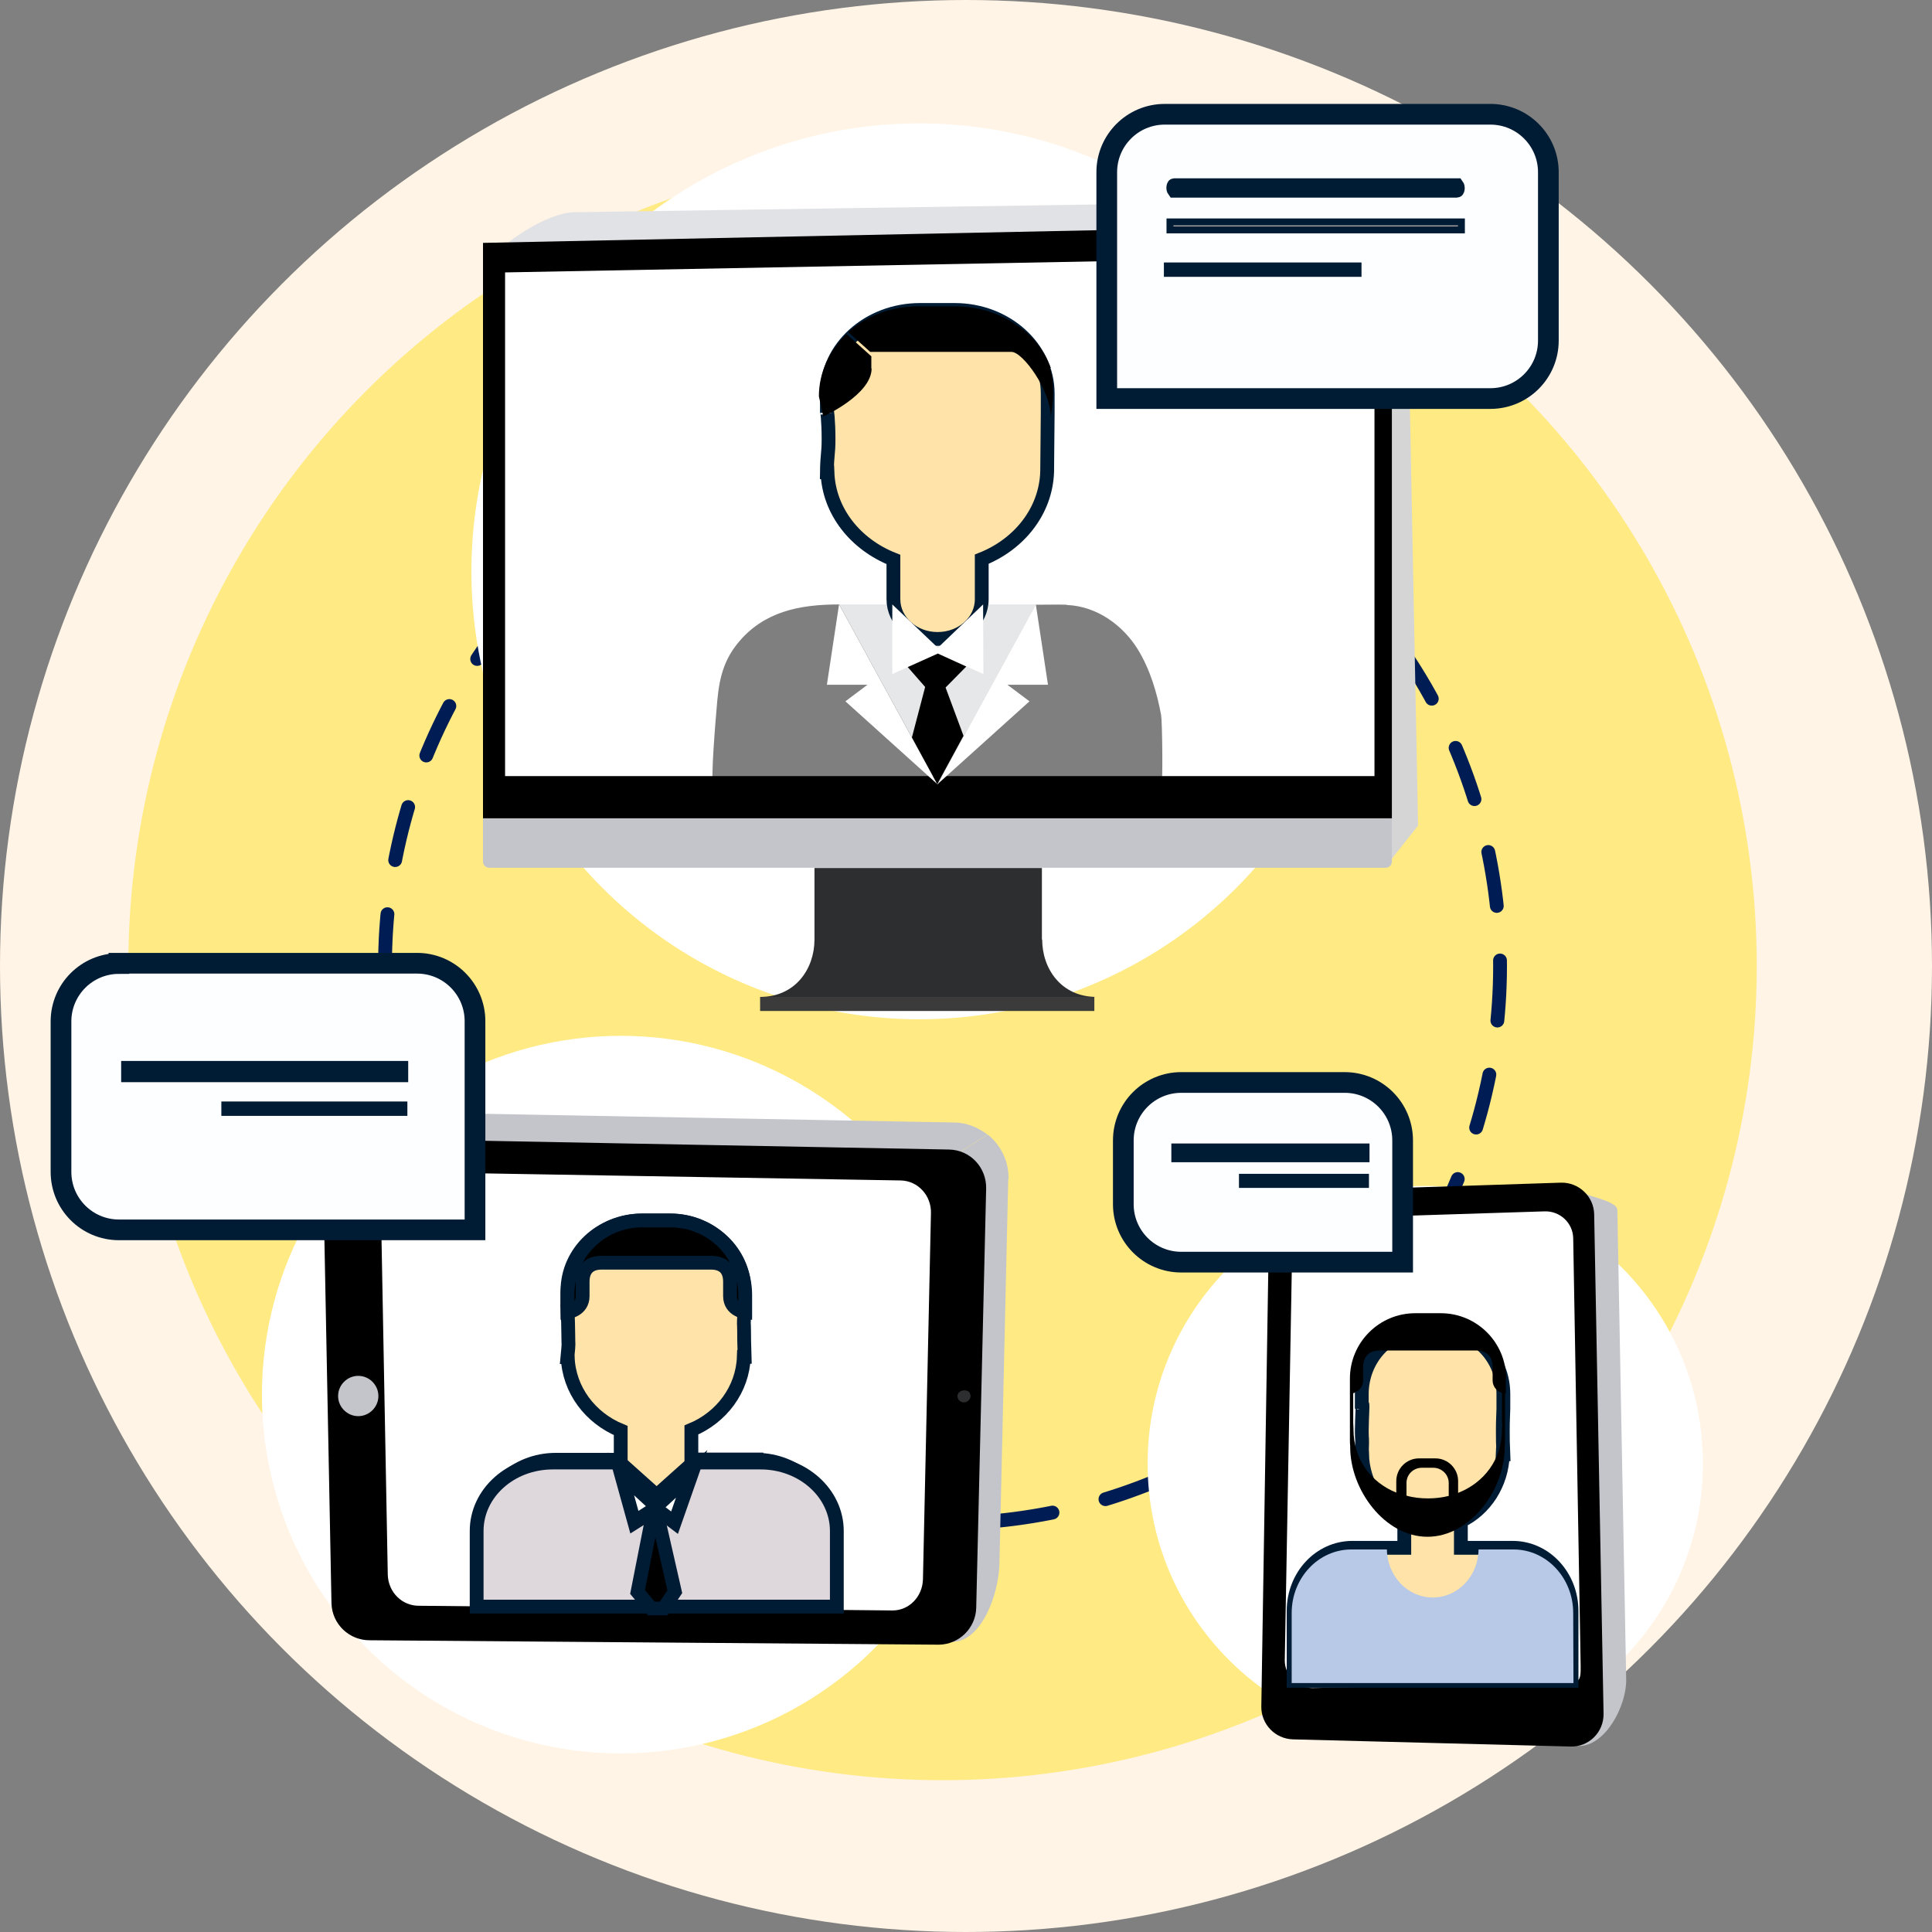
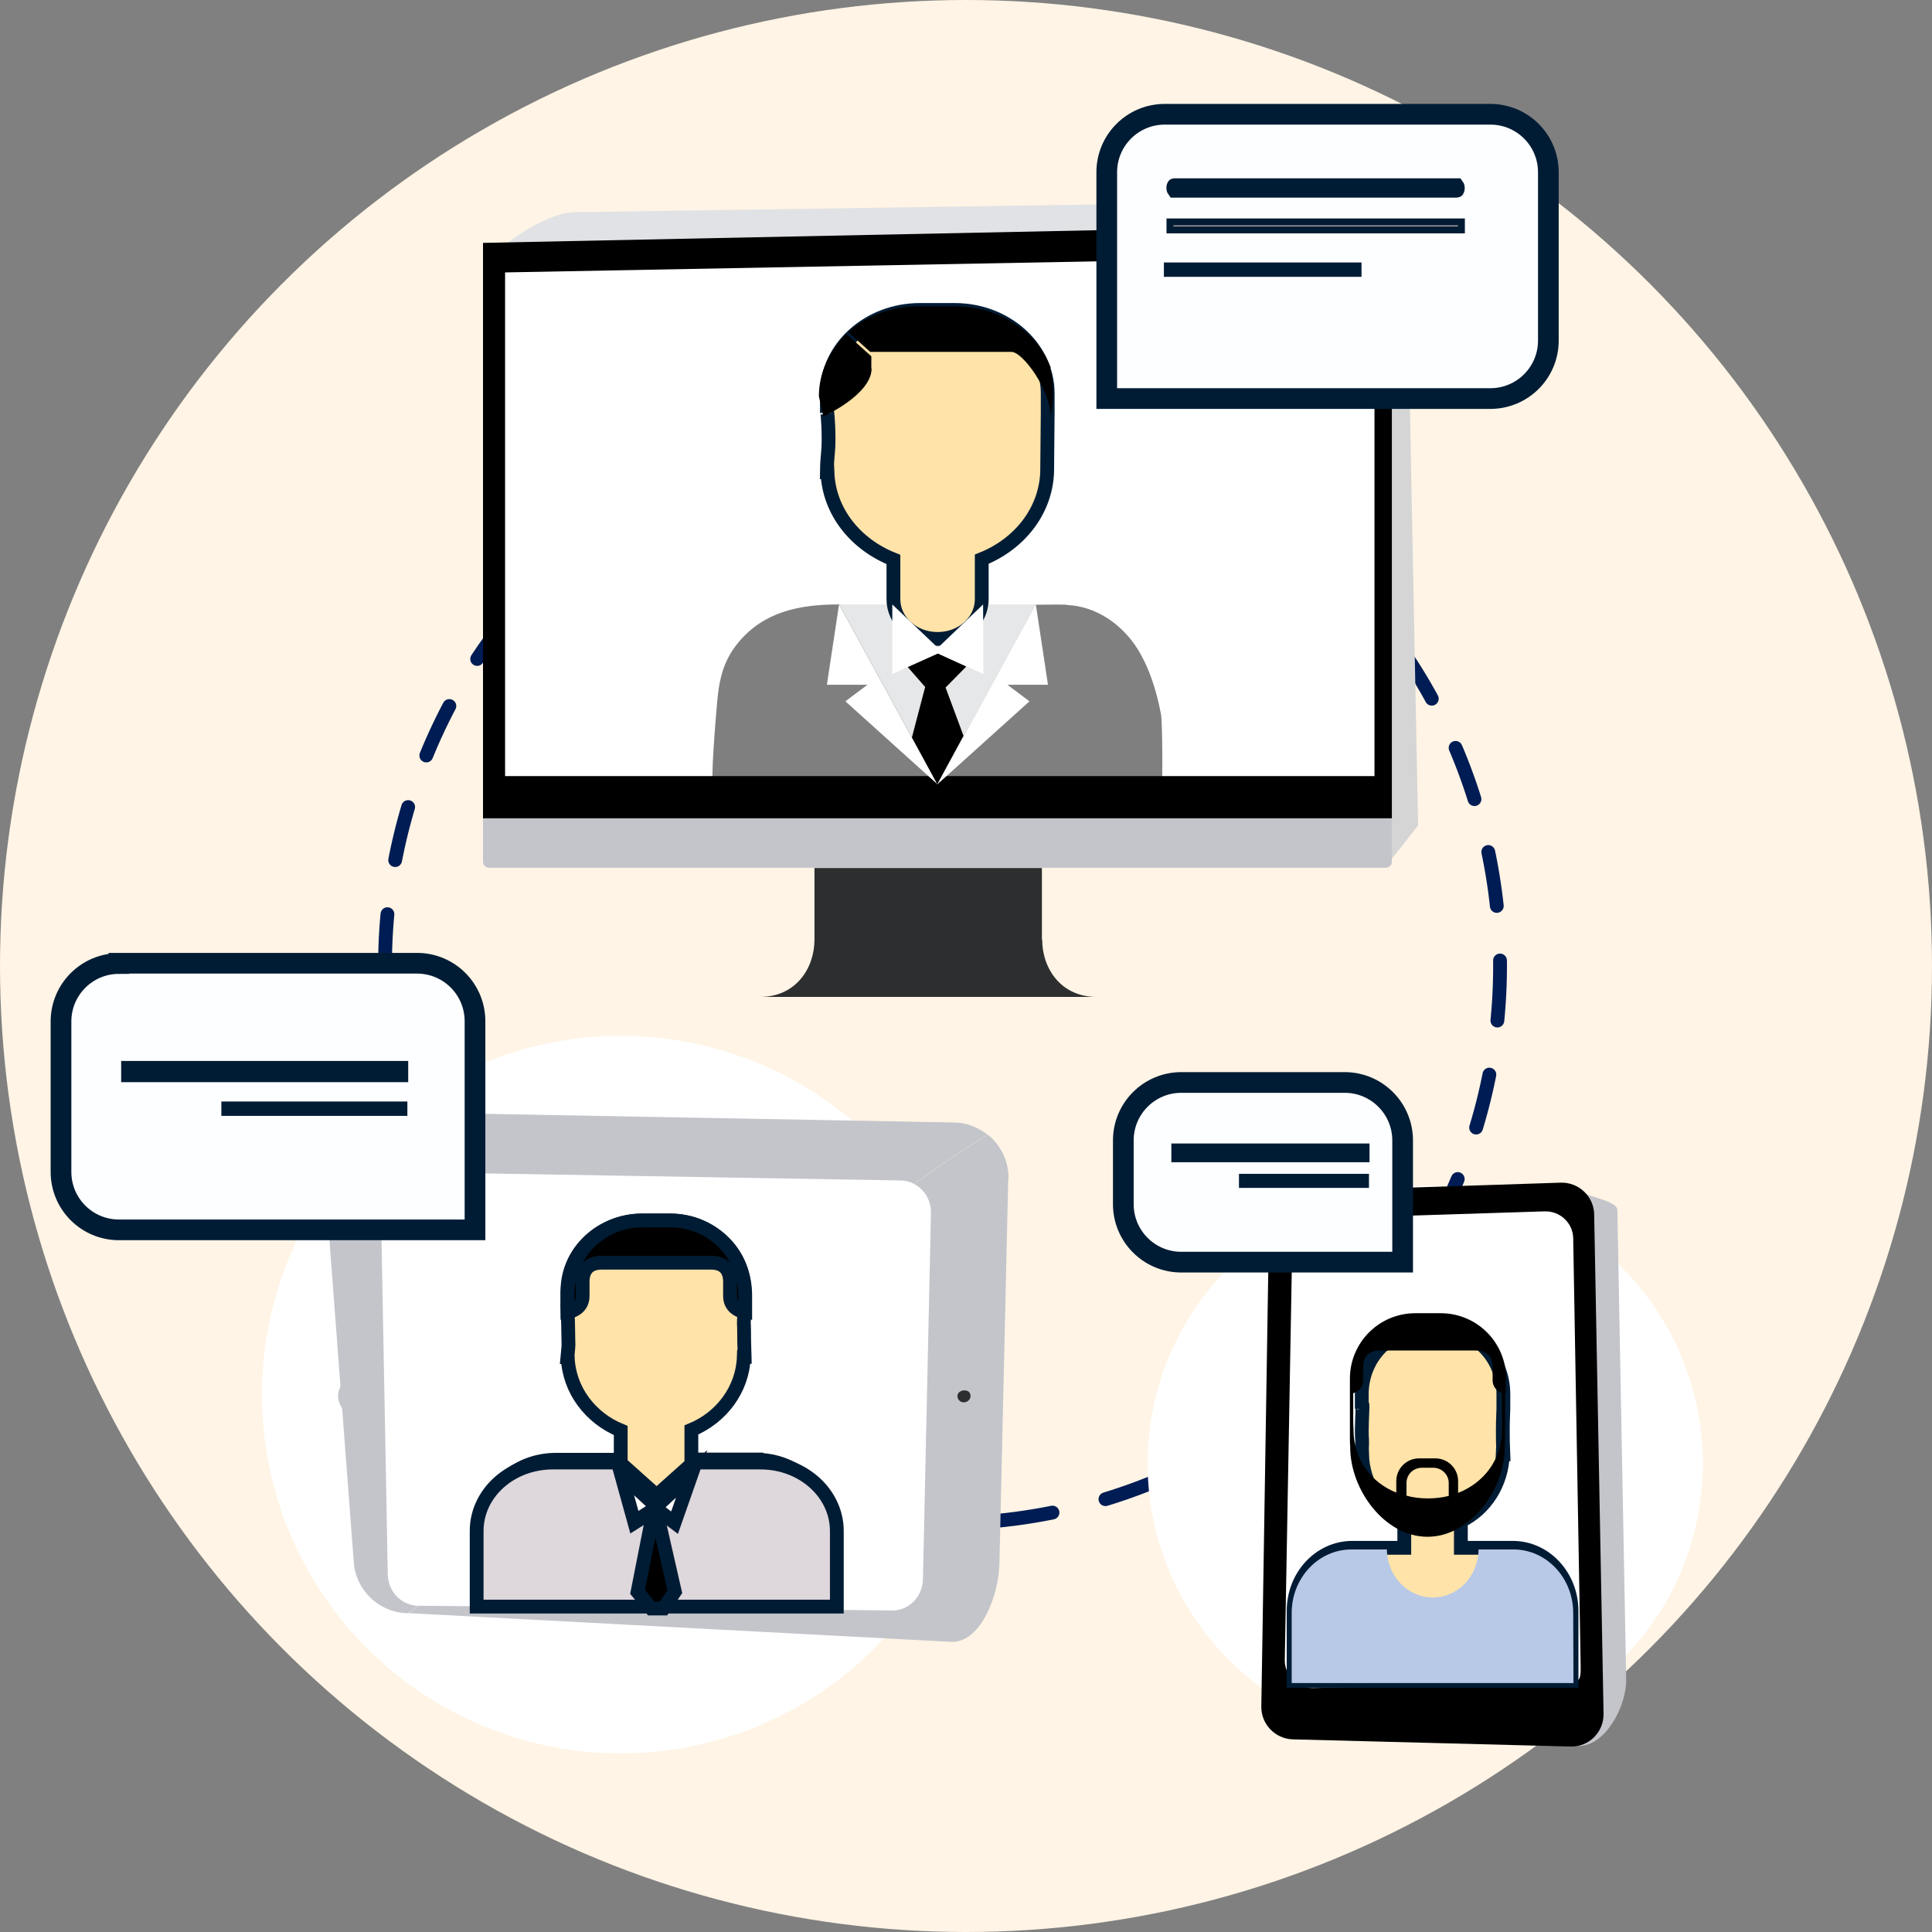
<svg xmlns="http://www.w3.org/2000/svg" viewBox="0 0 70 70">
  <rect x="0" y="0" width="70" height="70" fill="#808080" stroke="none" />
  <defs>
    <style>
      .cls-1 {
        stroke: #001c54;
        stroke-dasharray: 1.98 1.98;
        stroke-linecap: round;
      }

      .cls-1, .cls-2, .cls-3, .cls-4, .cls-5, .cls-6, .cls-7, .cls-8, .cls-9 {
        stroke-miterlimit: 10;
      }

      .cls-1, .cls-2, .cls-3, .cls-4, .cls-5, .cls-7, .cls-9 {
        stroke-width: .5px;
      }

      .cls-1, .cls-10 {
        fill: none;
      }

      .cls-2, .cls-3, .cls-4, .cls-5, .cls-6, .cls-7, .cls-8, .cls-9 {
        stroke: #001c34;
      }

      .cls-2, .cls-11 {
        fill: #fff;
      }

      .cls-12 {
        fill: #c3c5cb;
      }

      .cls-3, .cls-8 {
        fill: #b2a7aa;
      }

      .cls-13 {
        fill: #ffea83;
      }

      .cls-14 {
        fill: #2d2e30;
      }

      .cls-4 {
        fill: #ded7dc;
      }

      .cls-15 {
        fill: #fff4e5;
      }

      .cls-6 {
        fill: #fdfeff;
        stroke-width: .75px;
      }

      .cls-7 {
        fill: #ffe3a9;
      }

      .cls-16 {
        fill: #d5d5d6;
      }

      .cls-17 {
        fill: #99b0db;
      }

      .cls-18 {
        fill: #3b3b3b;
      }

      .cls-19 {
        isolation: isolate;
      }

      .cls-8 {
        stroke-width: .25px;
      }

      .cls-20 {
        fill: #e1e2e5;
      }

      .cls-21 {
        fill: #b8c8e7;
      }

      .cls-22 {
        fill: #e6e7e8;
      }

      .cls-9 {
        fill: #ccc5c6;
      }

      .cls-23 {
        mix-blend-mode: multiply;
        opacity: .5;
      }
    </style>
  </defs>
  <g class="cls-19">
    <g id="Layer_1" data-name="Layer 1">
      <circle class="cls-15" cx="35" cy="35" r="35" />
-       <circle class="cls-13" cx="34.15" cy="35" r="29.5" />
      <circle class="cls-1" cx="34.15" cy="35" r="20.2" />
      <path class="cls-17" d="M54.17,56.13c0,.28-.22.5-.5.5s-.5-.22-.5-.5.22-.5.5-.5.5.22.5.5Z" />
-       <path class="cls-17" d="M52.82,44.12c0,.09-.07.16-.16.16s-.16-.07-.16-.16.07-.16.16-.16.16.07.16.16Z" />
      <path class="cls-10" d="M56.99,55.46l-6.99-.17c-.45-.01-.8-.37-.79-.8l.21-12.1c0-.42.35-.76.79-.78l6.56-.21c.45-.01.83.34.84.78l.21,12.48c0,.45-.37.82-.83.81Z" />
      <path class="cls-10" d="M11.88,43.71l.24,13.28c.02.63.52,1.12,1.13,1.11l16.99.17c.59,0,1.07-.5,1.09-1.11l.29-13.15c.02-.64-.47-1.17-1.09-1.18l-17.53-.3c-.63-.01-1.15.52-1.13,1.17Z" />
      <circle cx="30.01" cy="42.88" r=".38" />
      <circle cx="32.08" cy="42.88" r=".38" />
      <circle cx="34.15" cy="42.88" r=".38" />
      <circle class="cls-11" cx="22.49" cy="50.53" r="13" />
      <g>
        <path class="cls-12" d="M36.53,42.73l-.32,13.96c-.03,1.07-.64,2.78-1.7,2.8l-19.65-1.04s-.04,0-.06,0c6.75-4.95,13.83-12.96,20.99-17.34.47.38.77.97.75,1.62Z" />
        <path class="cls-12" d="M35.78,41.11c-7.16,4.38-14.24,12.39-20.99,17.34-1.07-.01-1.95-.87-1.98-1.95l-1.07-14.16c-.03-1.14,1.7-2.06,2.84-2.04l19.98.37c.46,0,.88.18,1.22.44Z" />
-         <path d="M11.71,42.66l.3,15.43c.02.75.64,1.35,1.4,1.34l20.61.16c.73-.01,1.33-.6,1.35-1.33l.36-15.19c.02-.77-.58-1.41-1.35-1.42l-21.27-.4c-.78-.01-1.42.63-1.4,1.41Z" />
        <path class="cls-11" d="M13.8,43.66l.25,13.4c.02.63.52,1.13,1.14,1.12l17.15.17c.6,0,1.08-.5,1.1-1.12l.29-13.27c.02-.64-.47-1.18-1.1-1.19l-17.69-.3c-.64-.01-1.16.53-1.14,1.18Z" />
        <path class="cls-12" d="M12.98,49.85c-.4,0-.73.33-.73.73s.33.73.73.73.73-.33.73-.73-.33-.73-.73-.73Z" />
        <path class="cls-14" d="M35.03,50.39c-.14-.05-.34.03-.34.19,0,.13.1.23.23.23.16,0,.29-.15.23-.31-.02-.06-.06-.09-.11-.11Z" />
        <g>
          <path class="cls-7" d="M27.4,52.88h-2.35v-1.07c1.09-.45,1.86-1.47,1.9-2.65,0,0,.03,0,.03,0-.02-.84-.02-.43-.02-.92s-.03.03.02-.88c0,0,0,0-.01,0v-.59c0-1.41-1.21-2.55-2.7-2.55h-1.01c-1.49,0-2.7,1.14-2.7,2.55v.59c-.02-.38.03.49.03.99s.03.19-.03.82c0,0,0,0,.01,0,.04,1.19.82,2.21,1.92,2.66v1.06h-2.35c-1.47,0-2.66,1.12-2.66,2.51v2.77h12.58v-2.77c0-1.39-1.19-2.51-2.66-2.51Z" />
          <path class="cls-5" d="M24.31,44.22h-1.05c-1.49,0-2.7,1.21-2.7,2.7v.62s.55-.06.55-.58v-.52c0-.45.24-.69.69-.69h3.96c.45,0,.69.24.69.69v.52c0,.52.55.58.55.58v-.62c0-1.49-1.21-2.7-2.7-2.7Z" />
          <path class="cls-4" d="M27.55,52.99h-2.43l-1.33,1.19-1.33-1.19h-2.43c-1.53,0-2.76,1.11-2.76,2.48v2.74h13.05v-2.74c0-1.37-1.24-2.48-2.76-2.48Z" />
          <polygon class="cls-2" points="22.5 53.4 22.99 55.17 23.78 54.67 24.44 55.17 25.06 53.4 23.78 54.58 22.5 53.4" />
          <polygon class="cls-5" points="23.71 54.67 23.35 54.9 23.59 55.19 23.1 57.68 23.6 58.28 24.04 58.28 24.45 57.67 23.88 55.17 24.08 54.95 23.71 54.67" />
        </g>
        <path class="cls-6" d="M4.31,34.9h10.8c1.16,0,2.1.94,2.1,2.1v7.56H4.31c-1.16,0-2.1-.94-2.1-2.1v-5.45c0-1.16.94-2.1,2.1-2.1Z" />
        <rect class="cls-3" x="4.64" y="38.7" width="9.9" height=".27" transform="translate(19.18 77.66) rotate(180)" />
        <rect class="cls-9" x="8.27" y="40.17" width="6.24" height=".02" transform="translate(22.78 80.35) rotate(180)" />
      </g>
      <g>
        <path class="cls-16" d="M50.69,10.11c-.15.2-.3.39-.46.58h0s.06,20.6.06,20.6l1.09-1.38-.37-18.86c0-.36-.13-.69-.34-.95Z" />
-         <circle class="cls-11" cx="33.31" cy="20.7" r="16.23" />
        <path class="cls-20" d="M49.06,7.27l-28.28.42c-.77.02-1.96.73-2.54,1.24l-.28.24,32.05-.57c.17-.21.34-.42.5-.64-.33-.44-.86-.71-1.46-.69Z" />
        <polygon points="50.43 29.65 17.5 29.65 17.5 8.8 50.43 8.12 50.43 29.65" />
        <polygon class="cls-11" points="49.8 28.12 18.3 28.12 18.3 9.87 49.8 9.28 49.8 28.12" />
        <path class="cls-12" d="M17.5,29.65v1.57c0,.12.1.22.22.22h32.49c.12,0,.22-.1.22-.22v-1.57H17.5Z" />
        <path class="cls-14" d="M37.75,34.04v-2.59h-8.24v2.59c0,1.06-.69,2.08-1.97,2.08h12.19c-1.28,0-1.97-1.02-1.97-2.08Z" />
-         <rect class="cls-18" x="27.54" y="36.12" width="12.11" height=".51" />
        <polygon class="cls-22" points="37.53 21.9 30.4 21.9 30.4 21.9 33.96 28.41 33.98 28.41 37.53 21.9 37.53 21.9" />
        <path class="cls-7" d="M37.94,17.11s.02-2.15.02-2.15v-.7c0-1.67-1.51-3.03-3.37-3.03h-1.26c-1.86,0-3.37,1.36-3.37,3.03v.7c0-.26.06.34.06.93s-.05.53-.06,1.22c0,0,.01,0,.02,0,.05,1.42,1.02,2.62,2.39,3.16v1.44c0,.79.71,1.44,1.6,1.44s1.6-.64,1.6-1.44v-1.45c1.36-.54,2.32-1.74,2.37-3.16.01,0,.02,0,.03,0" />
        <polygon class="cls-11" points="32.33 22.76 32.33 21.9 33.98 23.47 35.62 21.9 35.63 24.42 33.98 23.68 32.33 24.42 32.33 22.76" />
        <path class="cls-23" d="M38.65,21.91c-.36-.01-.73,0-1.12,0l-3.56,6.51h8.11c.06,0,.03-2.29-.01-2.51-.15-.81-.4-1.66-.85-2.39-.52-.84-1.46-1.56-2.57-1.6ZM30.4,21.9c-1.46,0-2.73.27-3.65,1.38-.63.76-.72,1.54-.79,2.44-.02.23-.23,2.68-.11,2.68h8.11s-3.56-6.51-3.56-6.51Z" />
        <path d="M31.57,13.35v-.44l-.89-.8h-.02c-.61.6-.99,1.38-.99,2.25l.16.73s1.75-.79,1.75-1.74Z" />
        <path d="M38.07,13.33s0,0,0,0c0,0,0-.02-.01-.03-.02-.06-.05-.13-.08-.19,0,0,0-.02-.01-.03-.02-.03-.03-.06-.05-.1,0-.01-.01-.03-.02-.04-.03-.06-.06-.11-.1-.17,0,0-.01-.02-.02-.03-.02-.03-.04-.06-.06-.09-.01-.02-.02-.03-.03-.05-.03-.05-.07-.09-.1-.14-.01-.02-.03-.03-.04-.05-.02-.02-.04-.05-.06-.07-.02-.02-.03-.04-.05-.05-.03-.03-.05-.05-.08-.08-.03-.03-.05-.06-.08-.08-.02-.02-.04-.04-.06-.06-.02-.02-.04-.04-.07-.06-.02-.02-.04-.03-.06-.05-.04-.03-.08-.06-.12-.09-.02-.01-.04-.03-.06-.04-.03-.02-.06-.04-.09-.06-.01,0-.02-.02-.04-.03h0c-.6-.4-1.35-.64-2.16-.64h-1.36c-.98,0-1.87.35-2.53.93l.8.72h5.12c.41,0,1.42,1.4,1.42,2.34,0,0,.21-1.02-.03-1.76Z" />
        <path class="cls-11" d="M37.97,24.81l-.44-2.91-3.56,6.51,3.33-3-.8-.6h1.47ZM29.96,24.81h1.47l-.8.6,3.33,3-3.56-6.51-.44,2.91Z" />
        <polygon points="33.98 23.68 32.89 24.17 33.52 24.89 33.04 26.72 33.96 28.41 34.91 26.66 34.26 24.91 35.01 24.15 33.98 23.68" />
        <g>
          <path class="cls-6" d="M42.21,4.13h13.9v8.2c0,1.16-.94,2.1-2.1,2.1h-11.8c-1.16,0-2.1-.94-2.1-2.1v-6.1c0-1.16.94-2.1,2.1-2.1Z" transform="translate(96.21 18.57) rotate(180)" />
          <rect class="cls-8" x="42.39" y="8.04" width="10.56" height=".29" />
          <rect class="cls-9" x="42.42" y="9.76" width="6.66" height=".02" />
          <path class="cls-5" d="M52.79,6.91h-10.25s-.03-.04-.03-.1.02-.1.03-.1h10.25s.03.04.03.1-.02.1-.03.1Z" />
        </g>
      </g>
      <g>
        <path class="cls-21" d="M57.64,43.62l-8.39.27c-.91.03-2.37.54-2.38,1.45l.47,16.71s0,.03,0,.05c4.21-5.74,7.3-11.93,11.02-18.01-.32-.4-.16-.49-.72-.47Z" />
        <circle class="cls-11" cx="51.64" cy="53.03" r="10.06" />
        <path class="cls-12" d="M57.06,43.06c-3.72,6.09-6.3,11.86-10.51,17.61.01.91.74,1.66,1.66,1.68l8.98.91c.97.02,1.75-1.45,1.73-2.42l-.32-16.99c0-.39-1.32-.51-1.54-.79Z" />
        <path d="M56.9,63.28l-10.06-.26c-.64-.02-1.15-.55-1.14-1.19l.28-17.52c0-.62.51-1.13,1.13-1.15l9.44-.31c.65-.02,1.2.5,1.21,1.15l.34,18.09c.01.67-.53,1.21-1.2,1.19Z" />
        <path class="cls-11" d="M56.63,60.98l-9.09.18c-.55-.01-.99-.46-.99-1l.27-15.04c0-.52.44-.95.98-.97l8.16-.26c.56-.02,1.03.42,1.04.97l.27,15.51c.01.56-.06.62-.64.6Z" />
        <path class="cls-7" d="M54.81,56.08h-1.88v-.97c.87-.41,1.49-1.34,1.52-2.42,0,0,.02,0,.02,0-.02-.57-.02-.39-.02-.84s0-.06.02-.81c0,0,0,0,0,0v-.53c0-1.28-.97-2.32-2.16-2.32h-.81c-1.19,0-2.16,1.04-2.16,2.32v.53c.06-.46,0,.35,0,.81s.03.04,0,.84c0,0,0,0,.01,0,.03,1.09.66,2.01,1.53,2.42v.97h-1.88c-1.18,0-2.13,1.02-2.13,2.29v2.53h10.07v-2.53c0-1.26-.95-2.29-2.13-2.29Z" />
        <path class="cls-21" d="M54.84,56.14h-1.27c-.01.97-.75,1.74-1.66,1.74s-1.65-.78-1.66-1.74h-1.29c-1.19,0-2.16,1.03-2.16,2.3v2.54h10.21s-.01-2.54-.01-2.54c0-1.27-.97-2.3-2.16-2.3Z" />
        <path d="M54.57,49.95c0-1.31-1.06-2.37-2.37-2.37h-.92c-1.31,0-2.37,1.06-2.37,2.37v.54s0,0,0,0h0v1.68c0,.08,0,.15.01.22,0,.01,0,.03,0,.04,0,1.55,1.25,3.25,2.8,3.25s2.8-1.7,2.8-3.25c0-.01,0-.03,0-.04,0-.07.01-.15.01-.22v-1.68h0s.03,0,.03,0v-.54ZM52.49,54.12s0,.05,0,.08c-.24.06-.49.09-.75.09-.27,0-.54-.03-.78-.1,0-.02,0-.04,0-.07v-.39c0-.31.25-.55.56-.55h.41c.31,0,.56.25.56.55v.39ZM54.43,51.54c0,.07,0,.14-.01.21,0,.01,0,.02,0,.04,0,1.09-.65,1.93-1.59,2.3v-.43c0-.45-.37-.82-.82-.82h-.6c-.45,0-.82.37-.82.82v.42c-.92-.37-1.55-1.21-1.55-2.28,0-.01,0-.02,0-.04,0-.07-.01-.14-.01-.21v-1.07c.14-.05.36-.17.36-.48v-.46c0-.39.21-.61.61-.61h3.47c.39,0,.61.21.61.61v.46c0,.29.2.42.34.47v1.08Z" />
        <path class="cls-6" d="M42.8,39.22h5.92c1.16,0,2.1.94,2.1,2.1v4.41h-8.02c-1.16,0-2.1-.94-2.1-2.1v-2.31c0-1.16.94-2.1,2.1-2.1Z" />
        <rect class="cls-3" x="42.7" y="41.69" width="6.68" height=".18" transform="translate(92.07 83.55) rotate(180)" />
        <rect class="cls-9" x="45.15" y="42.77" width="4.21" height=".01" transform="translate(94.5 85.56) rotate(180)" />
      </g>
    </g>
  </g>
</svg>